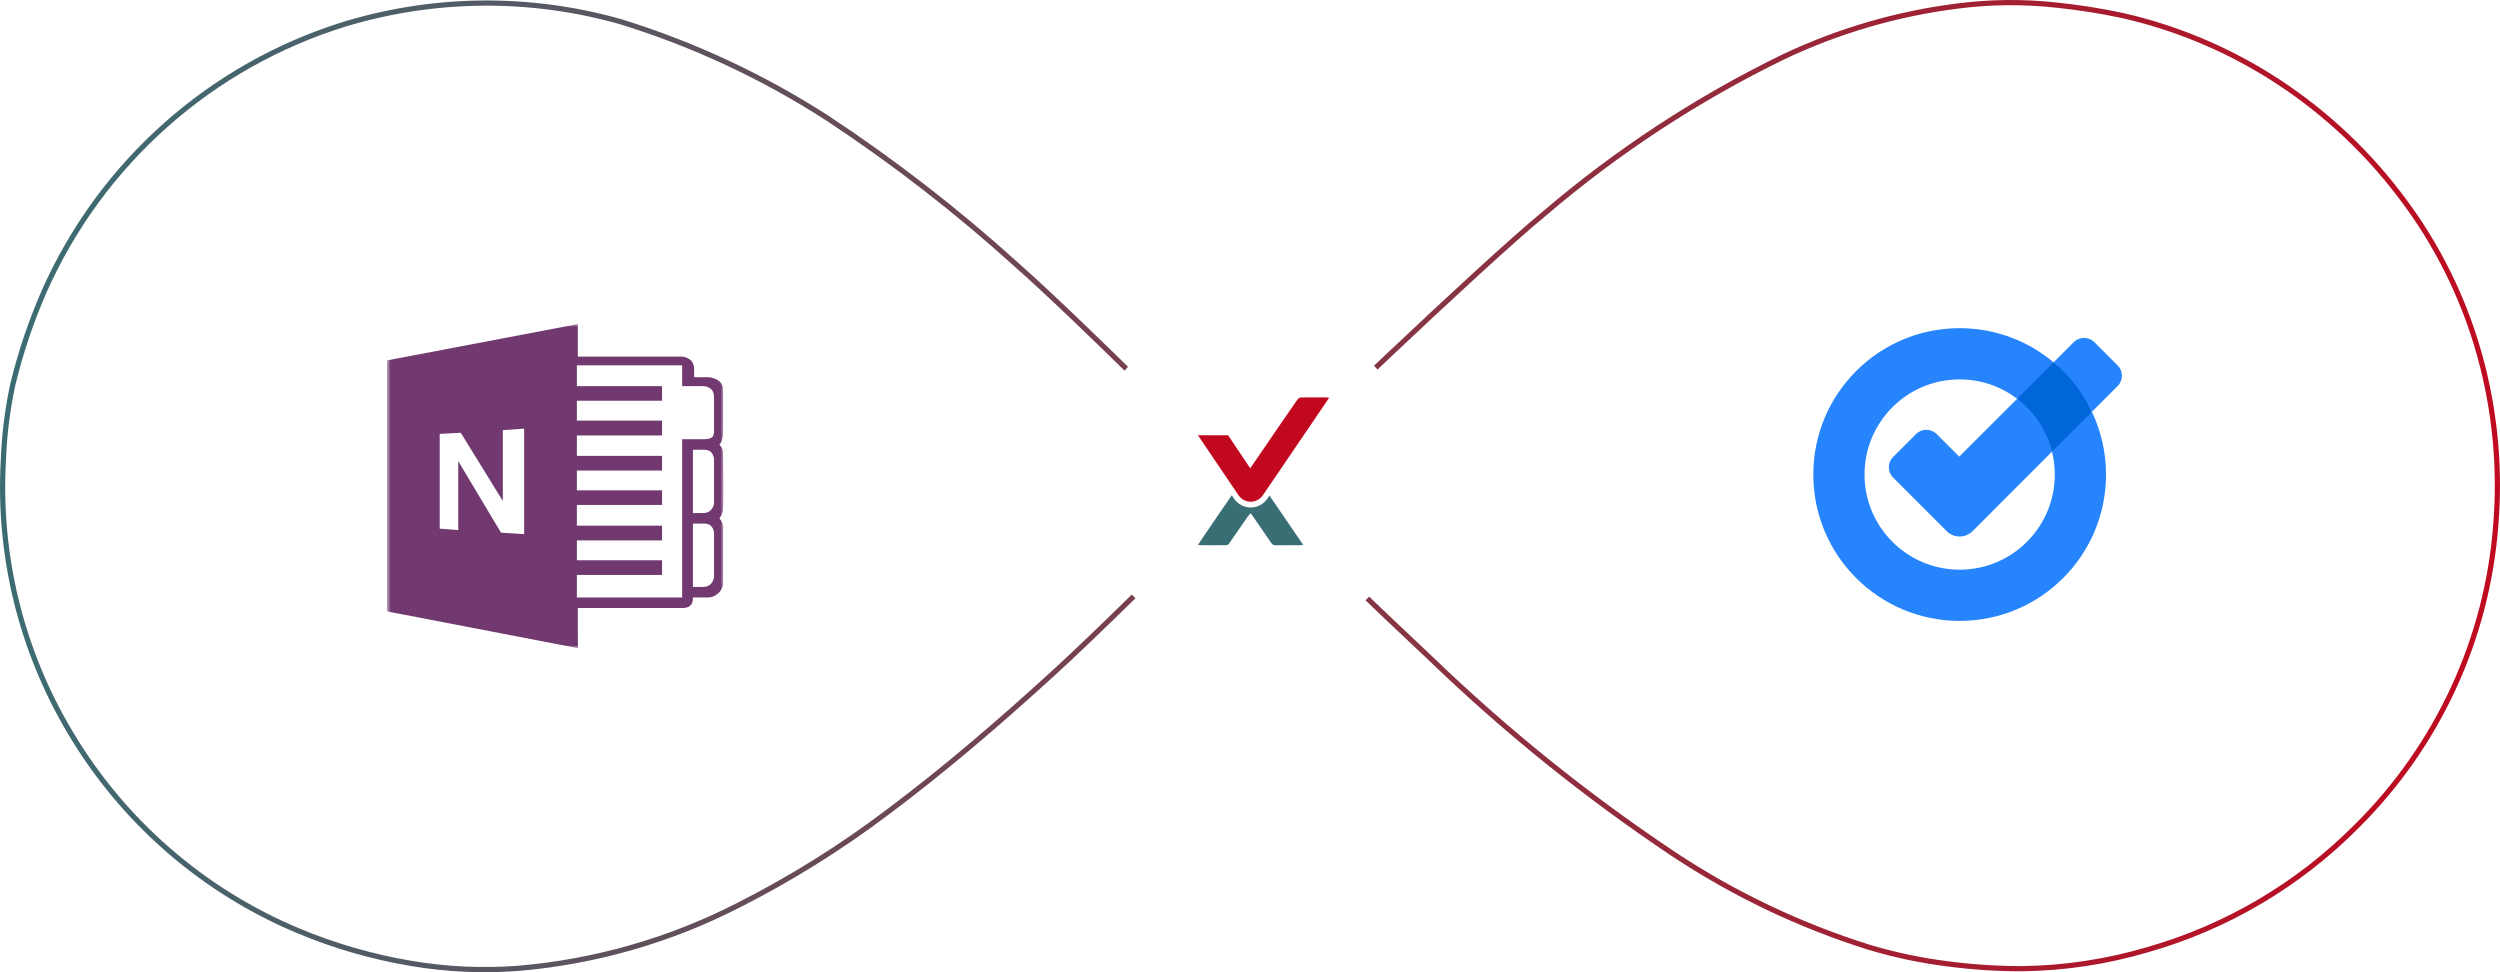
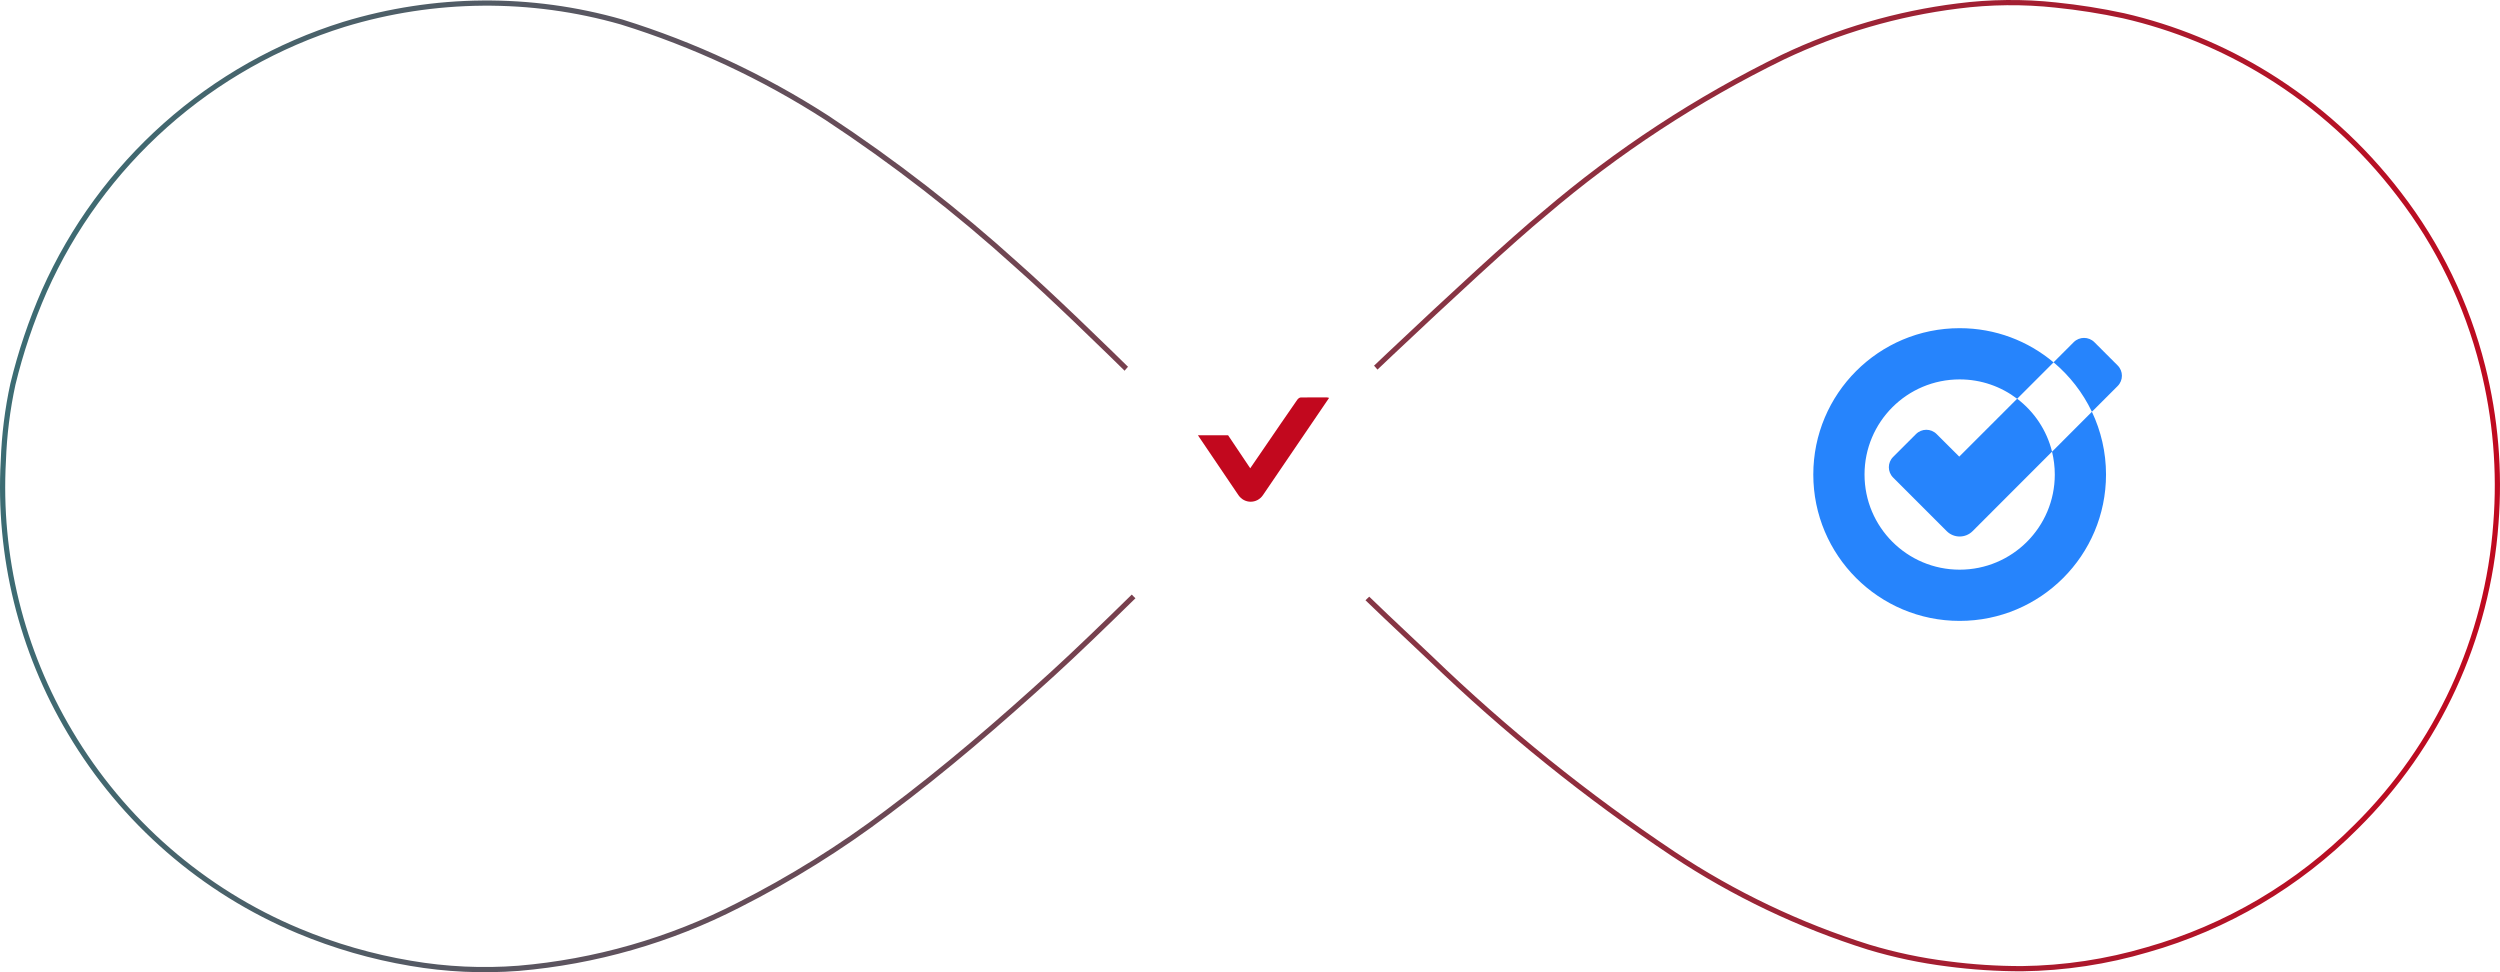
<svg xmlns="http://www.w3.org/2000/svg" width="432" height="168" viewBox="0 0 432 168" fill="none">
  <path fill-rule="evenodd" clip-rule="evenodd" d="M247.465 113.401L247.46 113.396L247.455 113.391C237.352 103.941 226.882 93.773 216.963 84.065C224.088 77.083 255.912 46.504 267.199 37.211L267.205 37.206L267.211 37.201C279.715 26.523 293.519 17.474 308.295 10.268C317.789 5.754 327.942 2.789 338.371 1.484L338.374 1.484C343.953 0.766 349.597 0.71 355.188 1.317L355.194 1.318C359.114 1.717 363.009 2.333 366.86 3.165C375.564 5.169 383.883 8.58 391.49 13.264C400.242 18.666 407.931 25.626 414.177 33.801L414.18 33.804C420.961 42.585 425.857 52.673 428.561 63.435L428.561 63.436C430.786 72.253 431.557 81.374 430.842 90.44L430.841 90.445C429.408 110.145 420.878 128.654 406.835 142.533L406.83 142.538C396.879 152.542 384.528 159.821 370.96 163.678L370.951 163.68C363.943 165.753 356.683 166.85 349.376 166.939C345.109 166.941 340.846 166.664 336.616 166.107L336.61 166.106C332.008 165.533 327.464 164.571 323.024 163.232C311.127 159.493 299.816 154.096 289.422 147.201C274.455 137.212 260.413 125.9 247.465 113.401ZM215.678 84.067L216.321 84.696C226.244 94.409 236.725 104.587 246.84 114.048C259.827 126.585 273.911 137.931 288.923 147.95C299.389 154.893 310.78 160.328 322.76 164.093C327.25 165.447 331.845 166.42 336.499 166.999C340.77 167.561 345.074 167.842 349.382 167.839C356.773 167.749 364.117 166.64 371.206 164.543C384.922 160.645 397.408 153.286 407.468 143.173C421.666 129.141 430.29 110.427 431.739 90.51C432.461 81.347 431.683 72.127 429.434 63.215C426.699 52.333 421.749 42.133 414.892 33.254C408.58 24.992 400.808 17.957 391.962 12.498C384.27 7.761 375.857 4.312 367.056 2.286C363.17 1.447 359.24 0.825 355.286 0.422C349.623 -0.193 343.908 -0.136 338.259 0.591C327.733 1.908 317.486 4.901 307.905 9.457C293.059 16.697 279.189 25.789 266.627 36.516C255.299 45.843 223.421 76.476 216.319 83.435C216.088 83.662 215.883 83.863 215.705 84.038L215.677 84.066L215.678 84.067ZM1.027 79.633L1.028 79.624L1.028 79.614C1.184 75.199 1.732 70.807 2.666 66.489C4.001 60.985 5.816 55.608 8.092 50.422C12.926 39.568 20.018 29.871 28.893 21.976C37.769 14.082 48.225 8.172 59.564 4.641C75.097 -0.093 91.665 -0.236 107.277 4.23C119.748 8.104 131.636 13.651 142.617 20.72C154.201 28.355 165.181 36.869 175.462 46.186L175.471 46.194C186.662 56.078 209.859 79.429 214.4 84.049C213.347 85.079 211.526 86.897 209.222 89.198L209.222 89.198C201.846 96.565 189.52 108.875 181.61 116.083C172.405 124.472 163.008 132.581 153.052 140.018L153.048 140.021C144.989 146.11 136.403 151.466 127.391 156.023L127.387 156.026C115.603 162.067 102.756 165.753 89.563 166.876C83.374 167.354 77.149 167.065 71.031 166.015L71.028 166.015C64.423 164.903 57.967 163.038 51.786 160.456L51.785 160.456C35.355 153.605 21.575 141.626 12.497 126.303L12.496 126.301C4.11 112.236 0.116 95.985 1.027 79.633ZM7.268 50.059C4.97 55.297 3.137 60.728 1.789 66.287C0.842 70.661 0.286 75.11 0.129 79.583C-0.792 96.114 3.245 112.543 11.723 126.762C20.899 142.251 34.829 154.361 51.439 161.287C57.683 163.895 64.206 165.779 70.879 166.903C77.071 167.965 83.372 168.257 89.636 167.773C102.947 166.64 115.909 162.922 127.797 156.827C136.857 152.245 145.489 146.861 153.59 140.739C163.579 133.278 173 125.147 182.216 116.749C190.142 109.526 202.579 97.105 209.948 89.747C212.214 87.483 214.001 85.698 215.029 84.692C215.299 84.428 215.516 84.218 215.676 84.066L215.676 84.066C215.546 83.932 215.334 83.715 215.047 83.423C210.507 78.804 187.286 55.429 176.066 45.519C165.75 36.17 154.732 27.627 143.108 19.966C132.055 12.85 120.088 7.266 107.535 3.367C91.752 -1.149 75.001 -1.006 59.298 3.781C47.837 7.35 37.267 13.324 28.295 21.304C19.323 29.284 12.155 39.087 7.268 50.059Z" fill="url(#paint0_linear_456_3559)" />
  <g filter="url(#filter0_d_456_3559)">
    <ellipse cx="216.262" cy="81.813" rx="28.792" ry="28.813" fill="white" />
  </g>
-   <path fill-rule="evenodd" clip-rule="evenodd" d="M219.02 86.132C218.343 87.127 217.285 87.697 216.119 87.697C214.965 87.697 213.879 87.109 213.212 86.123C213.098 85.954 212.976 85.774 212.851 85.589C211.195 87.969 209.567 90.37 207.931 92.765C207.637 93.196 207.353 93.634 207.033 94.116C207.195 94.165 207.281 94.214 207.368 94.214C208.883 94.219 210.399 94.226 211.915 94.205C212.075 94.203 212.285 94.069 212.384 93.929C213.447 92.41 214.491 90.876 215.549 89.352C215.709 89.121 215.911 88.92 216.113 88.683C216.212 88.811 216.255 88.859 216.291 88.912C217.411 90.535 218.534 92.154 219.643 93.784C219.848 94.084 220.069 94.233 220.438 94.228C221.825 94.207 223.212 94.221 224.599 94.217C224.767 94.217 224.935 94.186 225.199 94.16C223.222 91.271 221.292 88.451 219.361 85.63L219.02 86.132Z" fill="#396E75" />
  <path fill-rule="evenodd" clip-rule="evenodd" d="M229.667 68.756C229.482 68.713 229.391 68.673 229.299 68.673C228.549 68.67 227.798 68.667 227.047 68.667C226.282 68.667 225.517 68.671 224.752 68.686C224.556 68.69 224.314 68.882 224.182 69.059C223.738 69.656 218.833 76.841 218.412 77.457C217.665 78.549 216.917 79.638 216.039 80.917C214.07 77.99 212.215 75.214 212.215 75.214H207C207 75.214 211.677 82.125 213.991 85.546C214.51 86.314 215.315 86.698 216.118 86.698C216.92 86.698 217.722 86.317 218.242 85.552C222.05 79.954 225.858 74.355 229.666 68.757L229.667 68.756Z" fill="#C2081E" />
-   <path d="M354.856 62.607L350.647 64.924L348.563 68.909L350.647 73.785L354.593 78.055L358.862 75.677L361.482 71.155L358.862 65.561L354.856 62.607Z" fill="#0066DA" />
  <path d="M338.558 78.904L348.563 68.899C351.507 71.135 353.672 74.342 354.593 78.044L340.865 91.783C339.63 93.017 337.627 93.017 336.393 91.783L327.137 82.526C326.145 81.535 326.145 79.936 327.137 78.955L331.082 75.01C332.074 74.018 333.672 74.018 334.653 75.01L338.558 78.904ZM365.923 63.143L361.907 59.127C360.926 58.145 359.317 58.145 358.336 59.127L354.856 62.607C357.638 64.934 359.904 67.847 361.482 71.155L365.923 66.714C366.915 65.733 366.915 64.124 365.923 63.143ZM355.068 82C355.068 91.085 347.703 98.439 338.629 98.439C329.555 98.439 322.19 91.085 322.19 82C322.19 72.915 329.544 65.561 338.629 65.561C342.362 65.561 345.802 66.805 348.563 68.909L354.856 62.617C350.465 58.925 344.81 56.709 338.629 56.709C324.658 56.709 313.338 68.029 313.338 82C313.338 95.971 324.658 107.291 338.629 107.291C352.6 107.291 363.92 95.971 363.92 82C363.92 78.126 363.04 74.443 361.482 71.155L354.593 78.055C354.896 79.319 355.068 80.644 355.068 82Z" fill="#2684FC" />
  <g clip-path="url(#clip0_456_3559)">
    <mask id="mask0_456_3559" style="mask-type:luminance" maskUnits="userSpaceOnUse" x="66" y="56" width="60" height="56">
-       <path fill-rule="evenodd" clip-rule="evenodd" d="M66.888 56H125.001V112H66.888V56Z" fill="white" />
-     </mask>
+       </mask>
    <g mask="url(#mask0_456_3559)">
-       <path fill-rule="evenodd" clip-rule="evenodd" d="M66.868 62.279L99.844 56V61.622H117.828C117.828 61.622 119.945 61.699 119.945 63.764V65.181H122.492C122.492 65.181 125 65.343 125 67.514L125 69.68V69.72V69.734V69.751C125 71.28 125 72.862 125 74.071C125 76.489 124.294 76.806 124.294 76.806C124.294 76.806 125.001 77.394 125.001 78.629C125.001 78.998 125.015 79.603 125.032 80.344V80.344V80.344V80.344V80.344C125.08 82.465 125.155 85.703 125 87.744C124.907 88.971 124.294 89.567 124.294 89.567C124.294 89.567 125.001 90.156 125.001 91.39C125 91.39 125 98.682 125 100.506C125 102.329 123.383 103.24 122.471 103.24H119.737C119.737 103.814 119.737 105.063 117.914 105.063H116.09H99.844L99.855 112L66.868 105.649V62.279ZM123.383 68.602C123.383 66.724 121.572 66.724 121.572 66.724H117.881V63.133H99.683V66.724H114.405V69.244H99.683V72.683H114.405V75.253H99.683V78.777H114.405V81.308H99.683V84.735H114.405V87.255H99.683V90.841H114.405V93.383H99.683V96.811H114.405V99.353H99.683V103.24H117.881V75.894H121.572C123.383 75.894 123.383 75.272 123.383 74.124L123.383 74.071V68.602ZM123.383 92.103C123.383 92.103 123.346 90.479 121.749 90.479H119.737V101.417H121.512C123.194 101.417 123.383 99.759 123.383 99.759V92.103ZM121.749 77.717C123.346 77.717 123.383 79.342 123.383 79.342V86.997C123.383 86.997 123.194 88.656 121.512 88.656H119.737V77.717H121.749ZM75.983 91.352L79.182 91.603L79.182 79.682L86.578 92.051L90.568 92.302V74.071L86.887 74.321V86.566L79.618 74.78L75.983 74.978V91.352Z" fill="#71396F" />
-     </g>
+       </g>
  </g>
  <defs>
    <filter id="filter0_d_456_3559" x="183.87" y="50.3" width="64.784" height="64.825" filterUnits="userSpaceOnUse" color-interpolation-filters="sRGB">
      <feFlood flood-opacity="0" result="BackgroundImageFix" />
      <feColorMatrix in="SourceAlpha" type="matrix" values="0 0 0 0 0 0 0 0 0 0 0 0 0 0 0 0 0 0 127 0" result="hardAlpha" />
      <feOffset dy="0.9" />
      <feGaussianBlur stdDeviation="1.8" />
      <feColorMatrix type="matrix" values="0 0 0 0 0.224 0 0 0 0 0.431 0 0 0 0 0.459 0 0 0 0.1 0" />
      <feBlend mode="normal" in2="BackgroundImageFix" result="effect1_dropShadow_456_3559" />
      <feBlend mode="normal" in="SourceGraphic" in2="effect1_dropShadow_456_3559" result="shape" />
    </filter>
    <linearGradient id="paint0_linear_456_3559" x1="432" y1="168" x2="-12.688" y2="121.6" gradientUnits="userSpaceOnUse">
      <stop stop-color="#C2081E" />
      <stop offset="1" stop-color="#396E75" />
    </linearGradient>
    <clipPath id="clip0_456_3559">
-       <rect width="64" height="64" fill="white" transform="translate(61 52)" />
-     </clipPath>
+       </clipPath>
  </defs>
</svg>